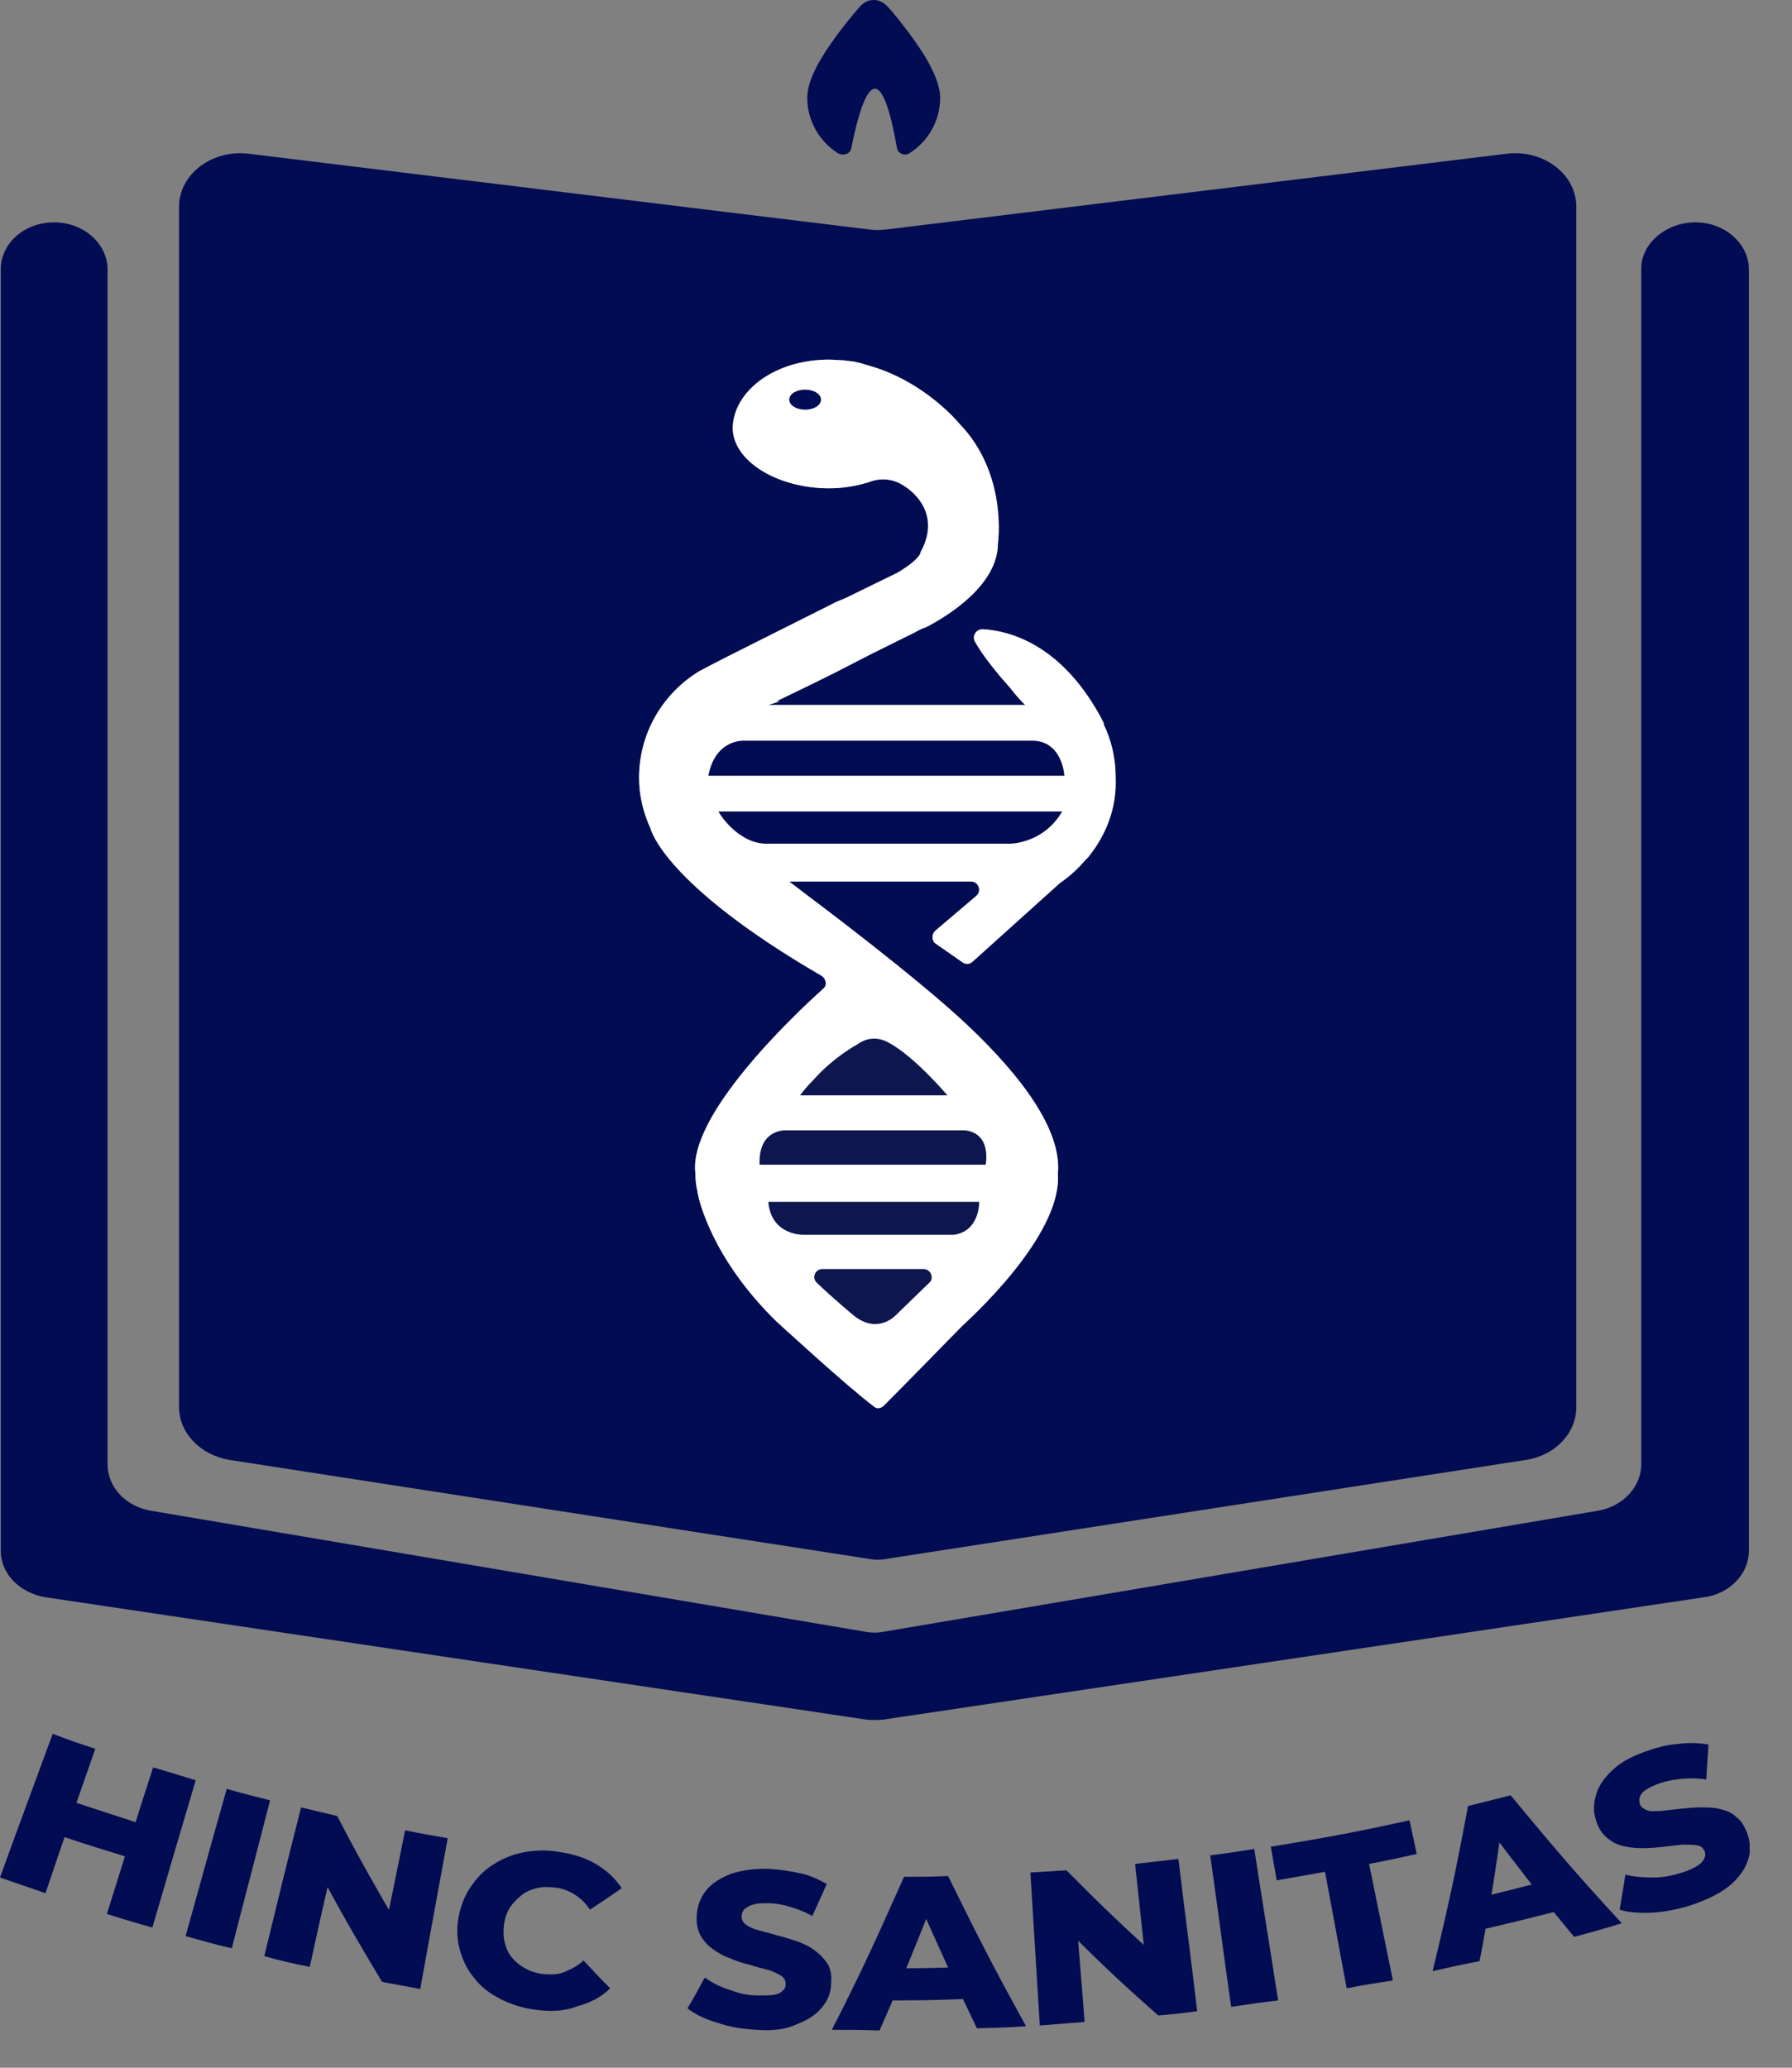
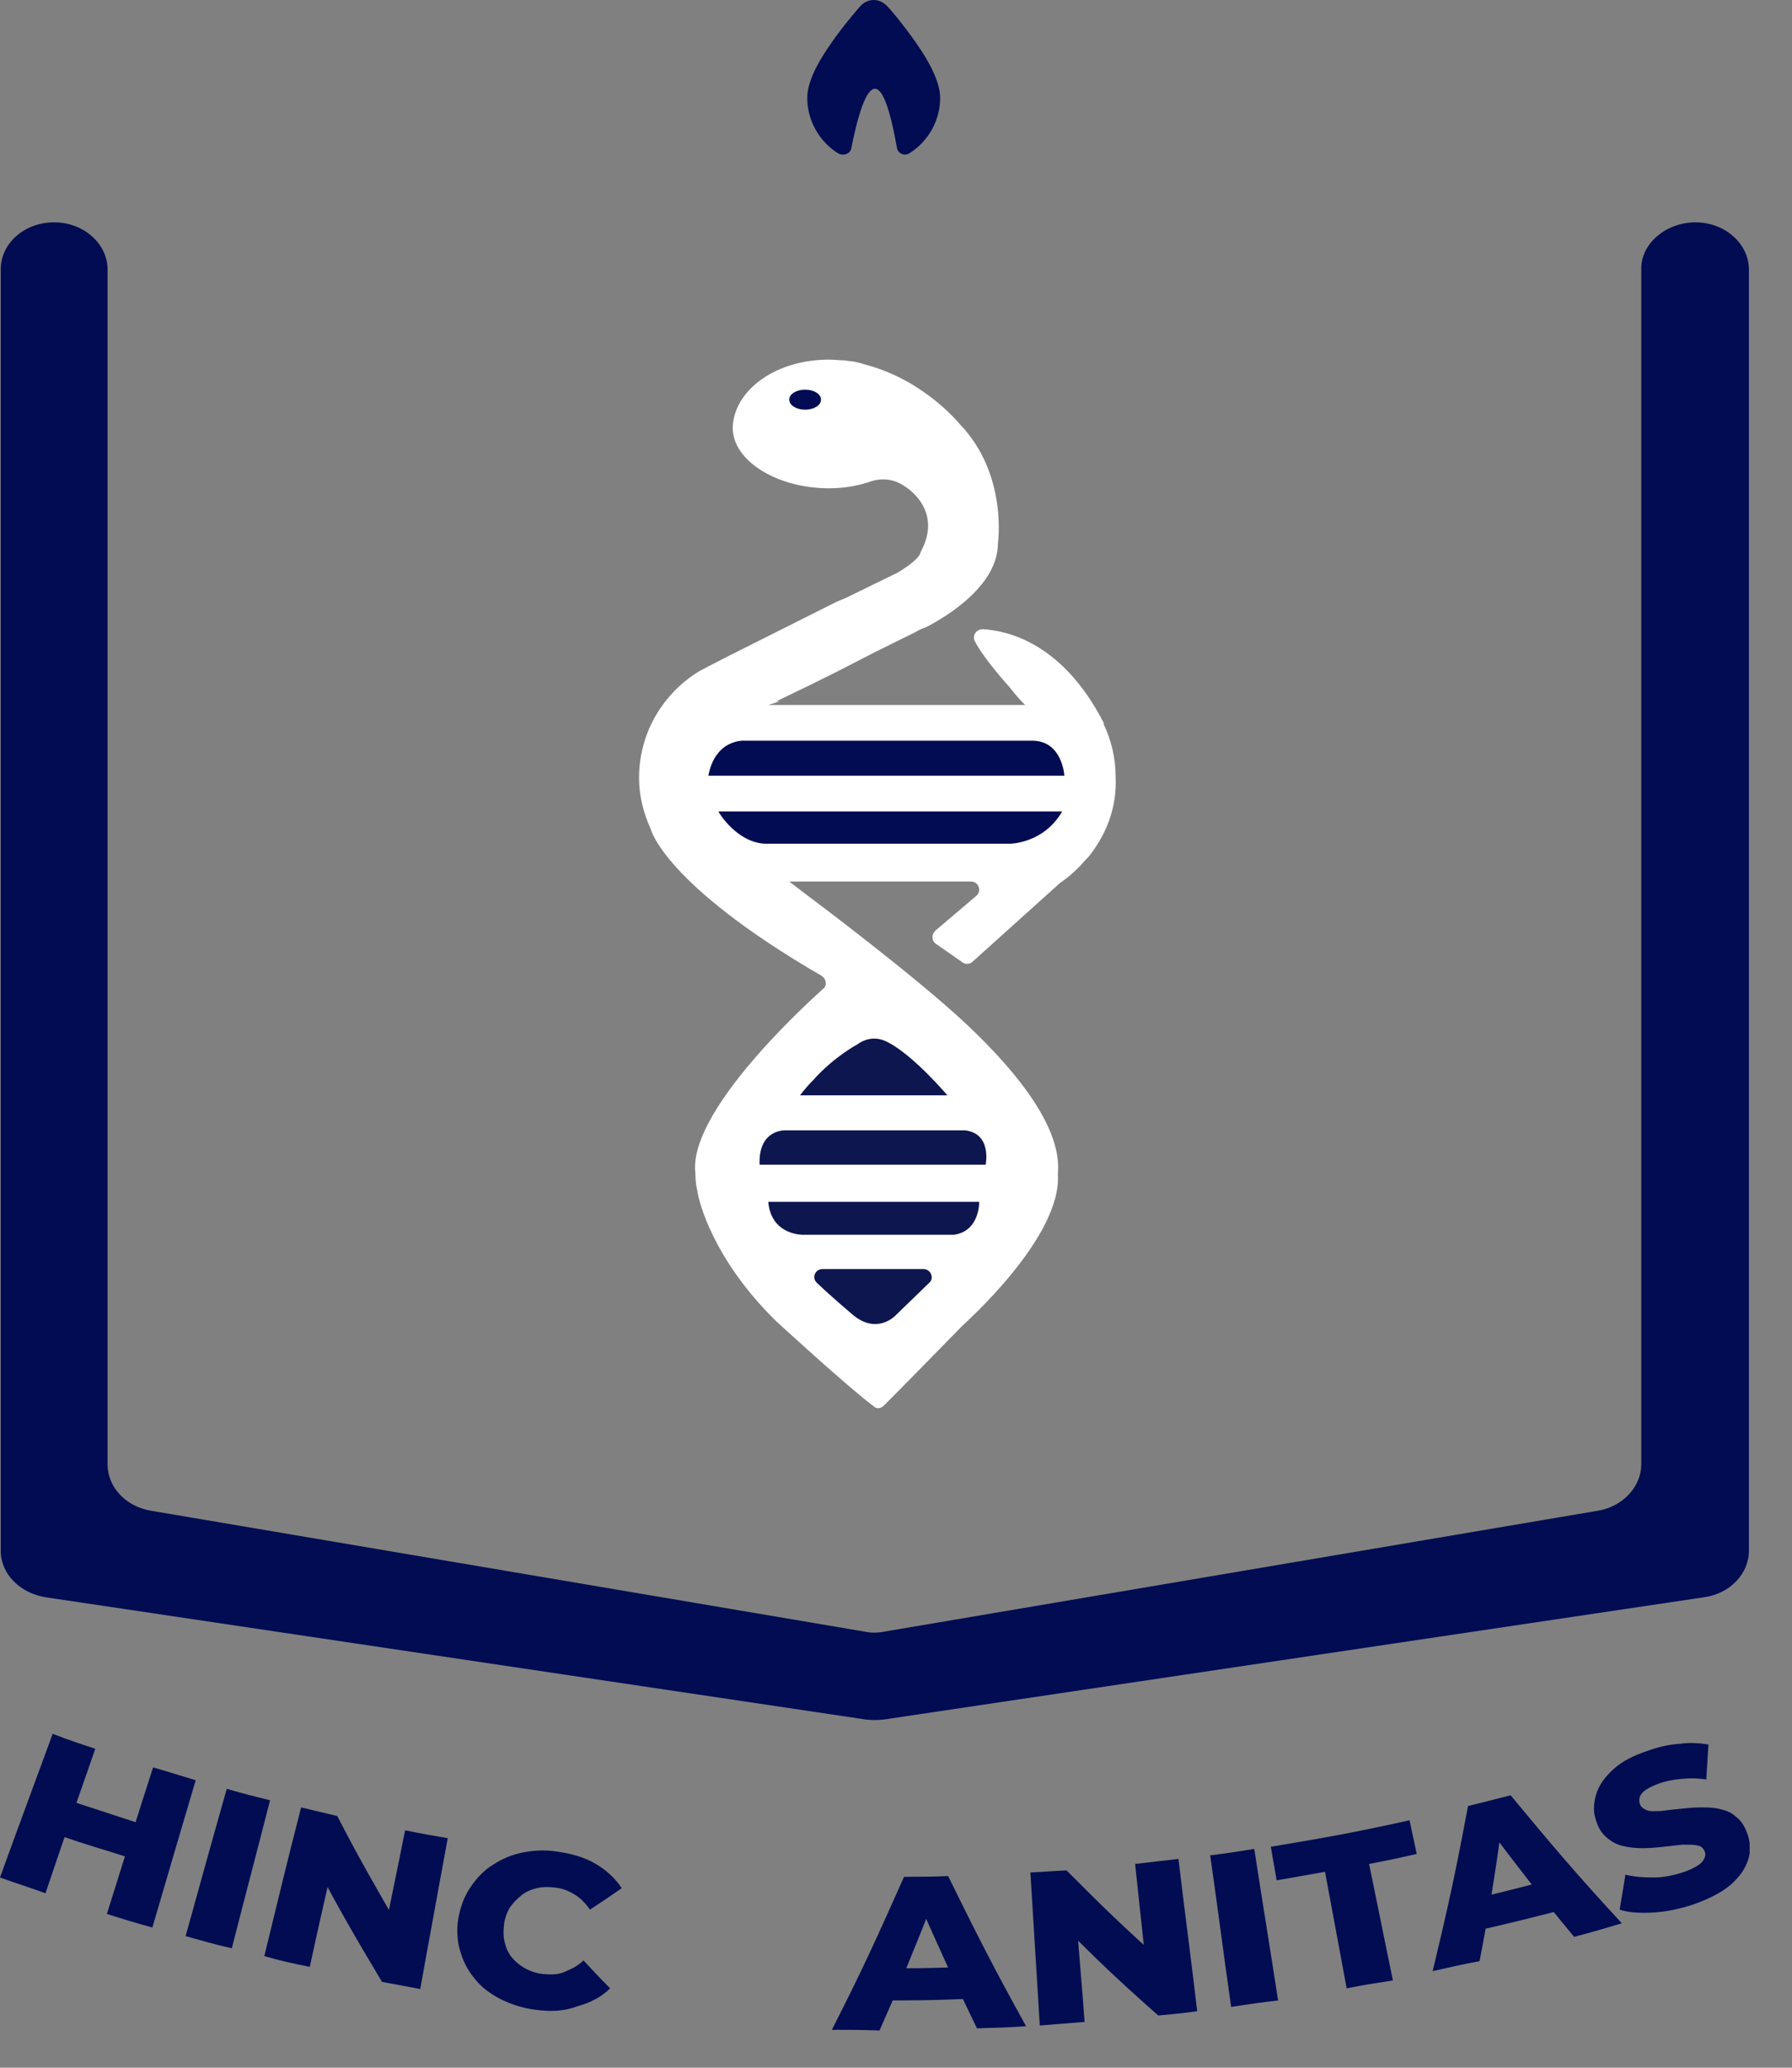
<svg xmlns="http://www.w3.org/2000/svg" width="39" height="45" viewBox="0 0 39 45" fill="none">
  <rect x="0" y="0" width="39" height="45" fill="#808080" stroke="none" />
  <g clip-path="url(#clip0_154_1300)">
    <path d="M18.528 3.221C18.669 2.521 19.078 0.716 19.518 3.205C19.534 3.345 19.691 3.408 19.801 3.33C20.194 3.081 20.461 2.63 20.461 2.132C20.461 1.836 20.288 1.432 19.927 0.918C19.675 0.56 19.408 0.233 19.298 0.124C19.219 0.047 19.125 0 19.015 0C18.905 0 18.811 0.047 18.732 0.124C18.622 0.249 18.355 0.56 18.104 0.918C17.742 1.432 17.569 1.821 17.569 2.132C17.569 2.63 17.837 3.081 18.229 3.33C18.355 3.408 18.512 3.345 18.528 3.221Z" fill="#010C52" />
    <path d="M35.72 5.866V31.867C35.72 32.349 35.327 32.785 34.777 32.878L19.251 35.508C19.109 35.539 18.952 35.539 18.811 35.508L3.284 32.878C2.734 32.785 2.341 32.364 2.341 31.867V5.866C2.341 5.306 1.823 4.839 1.179 4.839C0.534 4.839 0.016 5.29 0.016 5.866V33.749C0.016 34.247 0.424 34.667 0.99 34.761L18.842 37.422C18.968 37.437 19.109 37.437 19.235 37.422L37.087 34.761C37.653 34.683 38.062 34.247 38.062 33.749V5.866C38.062 5.306 37.543 4.839 36.899 4.839C36.255 4.839 35.705 5.306 35.72 5.866Z" fill="#010C52" />
    <path d="M3.332 38.464C3.709 38.573 3.897 38.635 4.259 38.744C3.882 40.02 3.693 40.658 3.316 41.949C2.923 41.84 2.719 41.778 2.326 41.654C2.734 40.362 2.923 39.724 3.332 38.464ZM2.797 40.425C2.216 40.238 1.917 40.16 1.336 39.958C1.43 39.662 1.493 39.522 1.587 39.211C2.153 39.398 2.452 39.491 3.017 39.678C2.923 39.973 2.876 40.129 2.797 40.425ZM0.99 41.203C0.597 41.062 0.393 41 0 40.86C0.456 39.6 0.691 38.977 1.147 37.733C1.509 37.873 1.697 37.935 2.074 38.059C1.634 39.32 1.414 39.942 0.99 41.203Z" fill="#010C52" />
    <path d="M4.039 42.136C4.4 40.844 4.573 40.207 4.935 38.931C5.312 39.04 5.5 39.086 5.877 39.18C5.547 40.471 5.375 41.109 5.045 42.401C4.636 42.307 4.432 42.245 4.039 42.136Z" fill="#010C52" />
    <path d="M5.752 42.572C6.066 41.28 6.223 40.627 6.553 39.335C6.868 39.413 7.025 39.444 7.339 39.522C7.873 40.549 8.172 41.062 8.769 42.089C8.612 42.058 8.534 42.043 8.376 42.011C8.549 41.14 8.644 40.705 8.816 39.833C9.194 39.911 9.382 39.942 9.744 40.004C9.508 41.311 9.382 41.965 9.146 43.287C8.816 43.225 8.644 43.194 8.314 43.132C7.701 42.105 7.402 41.591 6.852 40.549C7.009 40.58 7.072 40.596 7.229 40.642C7.025 41.514 6.931 41.934 6.742 42.805C6.349 42.727 6.145 42.681 5.752 42.572Z" fill="#010C52" />
    <path d="M11.661 43.739C11.378 43.708 11.111 43.614 10.89 43.505C10.655 43.381 10.466 43.241 10.325 43.054C10.168 42.867 10.073 42.665 10.011 42.447C9.948 42.229 9.932 41.98 9.979 41.731C10.026 41.483 10.105 41.265 10.246 41.062C10.372 40.876 10.529 40.705 10.733 40.58C10.922 40.456 11.142 40.362 11.378 40.316C11.613 40.269 11.865 40.253 12.148 40.3C12.462 40.347 12.729 40.424 12.965 40.564C13.201 40.705 13.389 40.876 13.531 41.093C13.264 41.28 13.122 41.373 12.839 41.56C12.745 41.42 12.635 41.311 12.509 41.233C12.383 41.156 12.242 41.093 12.069 41.078C11.928 41.062 11.802 41.062 11.676 41.093C11.551 41.125 11.441 41.171 11.346 41.249C11.252 41.327 11.173 41.405 11.095 41.514C11.032 41.623 10.985 41.747 10.969 41.887C10.953 42.027 10.953 42.151 10.985 42.276C11.016 42.401 11.063 42.509 11.142 42.603C11.221 42.696 11.315 42.774 11.425 42.836C11.535 42.898 11.676 42.945 11.818 42.961C11.991 42.976 12.148 42.976 12.289 42.914C12.431 42.852 12.572 42.789 12.698 42.665C12.934 42.914 13.043 43.038 13.279 43.272C13.091 43.459 12.855 43.583 12.572 43.661C12.289 43.77 11.991 43.785 11.661 43.739Z" fill="#010C52" />
-     <path d="M16.454 44.174C16.155 44.159 15.872 44.112 15.605 44.019C15.338 43.941 15.118 43.832 14.961 43.708C15.118 43.443 15.196 43.303 15.338 43.038C15.495 43.147 15.668 43.241 15.872 43.303C16.076 43.381 16.281 43.428 16.501 43.428C16.642 43.428 16.752 43.428 16.846 43.412C16.941 43.396 17.004 43.365 17.035 43.319C17.082 43.287 17.098 43.241 17.098 43.178C17.098 43.101 17.067 43.038 16.988 42.992C16.909 42.945 16.815 42.898 16.705 42.867C16.579 42.836 16.454 42.805 16.312 42.758C16.171 42.727 16.029 42.681 15.888 42.618C15.746 42.572 15.621 42.494 15.511 42.416C15.401 42.338 15.306 42.229 15.244 42.12C15.181 41.996 15.149 41.856 15.165 41.669C15.181 41.467 15.244 41.296 15.369 41.14C15.495 40.985 15.668 40.876 15.904 40.782C16.139 40.705 16.422 40.658 16.752 40.673C16.972 40.689 17.192 40.72 17.412 40.767C17.632 40.813 17.821 40.907 17.994 41C17.868 41.28 17.805 41.42 17.679 41.7C17.522 41.607 17.349 41.545 17.192 41.498C17.035 41.451 16.878 41.42 16.721 41.42C16.579 41.42 16.469 41.42 16.391 41.451C16.312 41.467 16.249 41.514 16.202 41.545C16.171 41.591 16.139 41.638 16.139 41.7C16.139 41.778 16.171 41.84 16.234 41.887C16.297 41.934 16.391 41.98 16.517 42.011C16.627 42.043 16.768 42.074 16.909 42.12C17.051 42.152 17.192 42.198 17.334 42.245C17.475 42.292 17.601 42.354 17.711 42.432C17.821 42.51 17.915 42.603 17.994 42.712C18.072 42.821 18.104 42.976 18.088 43.147C18.088 43.35 18.025 43.521 17.899 43.676C17.774 43.832 17.601 43.956 17.349 44.05C17.129 44.159 16.831 44.206 16.454 44.174Z" fill="#010C52" />
    <path d="M18.984 43.536C19.094 43.256 19.141 43.116 19.251 42.836C19.942 42.836 20.288 42.836 20.98 42.805C21.09 43.085 21.152 43.21 21.262 43.49C20.351 43.536 19.895 43.536 18.984 43.536ZM18.104 44.175C18.779 42.852 19.078 42.183 19.675 40.845C20.052 40.845 20.241 40.845 20.634 40.829C21.278 42.136 21.608 42.79 22.331 44.097C21.907 44.128 21.687 44.128 21.262 44.143C20.712 43.008 20.461 42.447 19.958 41.312C20.115 41.312 20.194 41.312 20.335 41.312C19.88 42.463 19.644 43.054 19.141 44.19C18.732 44.175 18.528 44.175 18.104 44.175Z" fill="#010C52" />
    <path d="M22.63 44.081C22.551 42.758 22.504 42.089 22.425 40.751C22.74 40.736 22.897 40.72 23.211 40.705C24.028 41.529 24.453 41.934 25.333 42.727C25.175 42.743 25.097 42.758 24.94 42.774C24.845 41.887 24.798 41.451 24.704 40.565C25.081 40.518 25.27 40.502 25.647 40.456C25.804 41.778 25.898 42.432 26.055 43.77C25.726 43.816 25.553 43.832 25.207 43.863C24.311 43.07 23.887 42.665 23.054 41.825C23.211 41.809 23.29 41.809 23.431 41.794C23.494 42.681 23.541 43.116 23.604 44.003C23.227 44.034 23.023 44.05 22.63 44.081Z" fill="#010C52" />
    <path d="M26.794 43.676C26.605 42.354 26.527 41.7 26.338 40.378C26.715 40.331 26.92 40.3 27.297 40.238C27.501 41.56 27.611 42.214 27.816 43.536C27.407 43.583 27.203 43.614 26.794 43.676Z" fill="#010C52" />
    <path d="M29.308 43.272C29.12 42.261 29.026 41.747 28.837 40.736C28.413 40.814 28.209 40.845 27.784 40.922C27.737 40.627 27.706 40.487 27.658 40.191C28.869 39.989 29.481 39.88 30.676 39.615C30.739 39.911 30.77 40.051 30.833 40.347C30.424 40.44 30.204 40.487 29.796 40.565C30 41.576 30.11 42.09 30.314 43.101C29.906 43.163 29.701 43.194 29.308 43.272Z" fill="#010C52" />
    <path d="M31.902 42.074C31.933 41.778 31.965 41.638 31.996 41.343C32.672 41.187 33.017 41.094 33.693 40.922C33.866 41.171 33.96 41.28 34.133 41.529C33.237 41.763 32.782 41.872 31.902 42.074ZM31.179 42.898C31.524 41.467 31.682 40.736 31.949 39.304C32.326 39.211 32.514 39.164 32.876 39.071C33.819 40.207 34.29 40.767 35.296 41.856C34.888 41.98 34.667 42.043 34.259 42.152C33.457 41.187 33.08 40.689 32.326 39.693C32.483 39.662 32.546 39.631 32.703 39.6C32.53 40.829 32.436 41.452 32.2 42.681C31.792 42.758 31.587 42.805 31.179 42.898Z" fill="#010C52" />
    <path d="M36.836 41.452C36.553 41.545 36.255 41.607 35.972 41.623C35.689 41.638 35.437 41.623 35.249 41.56C35.296 41.265 35.327 41.109 35.374 40.798C35.563 40.845 35.752 40.86 35.987 40.86C36.207 40.86 36.412 40.814 36.616 40.751C36.757 40.705 36.852 40.658 36.93 40.611C37.009 40.565 37.056 40.518 37.087 40.456C37.119 40.394 37.119 40.347 37.103 40.3C37.072 40.222 37.025 40.176 36.93 40.16C36.852 40.145 36.742 40.145 36.616 40.145C36.49 40.16 36.349 40.176 36.207 40.191C36.066 40.207 35.909 40.222 35.752 40.222C35.594 40.222 35.453 40.207 35.327 40.176C35.186 40.145 35.076 40.082 34.966 39.989C34.856 39.895 34.777 39.771 34.73 39.6C34.667 39.413 34.683 39.227 34.746 39.024C34.809 38.837 34.934 38.666 35.123 38.495C35.312 38.324 35.563 38.2 35.893 38.091C36.113 38.013 36.333 37.966 36.553 37.951C36.773 37.919 36.993 37.935 37.182 37.966C37.166 38.262 37.15 38.417 37.135 38.728C36.946 38.697 36.773 38.697 36.6 38.713C36.427 38.729 36.27 38.76 36.129 38.806C36.003 38.853 35.893 38.9 35.83 38.946C35.752 38.993 35.705 39.055 35.689 39.102C35.673 39.149 35.673 39.211 35.689 39.258C35.705 39.32 35.767 39.367 35.846 39.398C35.925 39.429 36.035 39.413 36.145 39.413C36.27 39.398 36.396 39.382 36.553 39.367C36.695 39.351 36.852 39.335 36.993 39.335C37.15 39.335 37.292 39.335 37.417 39.367C37.559 39.398 37.685 39.444 37.779 39.538C37.889 39.615 37.968 39.74 38.03 39.911C38.093 40.098 38.109 40.285 38.046 40.471C37.983 40.673 37.858 40.845 37.669 41.016C37.465 41.187 37.197 41.327 36.836 41.452Z" fill="#010C52" />
-     <path d="M23.683 18.656L23.62 18.718C23.463 18.905 23.274 19.076 23.07 19.216L21.168 20.928C21.105 20.99 21.011 20.99 20.948 20.944L20.367 20.539C20.273 20.477 20.273 20.337 20.351 20.259L21.247 19.497C21.373 19.388 21.294 19.185 21.137 19.185H17.177L17.585 19.497C17.585 19.497 19.942 21.255 21.074 22.328C22.206 23.402 23.117 24.585 23.023 25.549C23.117 26.919 21.011 28.786 20.933 28.864C20.87 28.926 19.613 30.217 19.235 30.591C19.172 30.653 19.078 30.669 19.015 30.606C18.45 30.186 16.894 28.755 16.894 28.755C15.495 27.385 15.212 26.125 15.181 25.954V25.938C15.149 25.814 15.134 25.674 15.134 25.534C14.977 24.273 17.255 22.111 17.915 21.519C18.01 21.442 17.978 21.302 17.884 21.239C14.427 19.232 14.159 18.034 14.159 18.034C14.002 17.692 13.908 17.318 13.908 16.929C13.908 15.949 14.427 15.093 15.212 14.611L15.448 14.486L15.841 14.284L18.198 13.101C18.277 13.07 18.34 13.039 18.418 13.008L19.534 12.463C20.052 12.152 20.037 12.012 20.037 12.012C20.54 11.094 19.707 10.596 19.707 10.596C19.408 10.379 19.11 10.425 18.968 10.472C18.937 10.487 18.905 10.487 18.89 10.503H18.874C18.622 10.581 18.34 10.627 18.041 10.627C16.878 10.627 15.872 9.989 15.951 9.227C16.029 8.465 16.894 7.827 18.041 7.827C18.151 7.827 18.277 7.842 18.371 7.842C18.45 7.858 18.528 7.858 18.607 7.873C18.654 7.889 18.685 7.889 18.733 7.904C18.78 7.92 18.843 7.936 18.89 7.951C20.131 8.293 20.885 9.227 20.885 9.227C21.938 10.316 21.718 11.825 21.718 11.825C21.718 12.712 20.681 13.382 20.131 13.662H20.115C20.037 13.693 19.974 13.724 19.927 13.755L19.015 14.206L18.167 14.642L17.664 14.891L16.894 15.264H16.972L16.721 15.342H22.316C22.268 15.311 22.127 15.155 21.97 14.953C21.703 14.657 21.373 14.253 21.215 13.957C21.153 13.833 21.247 13.693 21.388 13.693C21.923 13.724 23.133 13.988 24.028 15.747H24.013C24.186 16.105 24.28 16.494 24.28 16.914C24.311 17.598 24.06 18.189 23.683 18.656ZM32.797 3.345L19.282 4.995C19.157 5.01 19.031 5.01 18.921 4.995L5.406 3.345C4.605 3.252 3.897 3.797 3.897 4.497V30.622C3.897 31.182 4.353 31.664 4.998 31.773L18.874 33.92C19.031 33.952 19.172 33.952 19.33 33.92L33.206 31.773C33.835 31.68 34.306 31.198 34.306 30.622V4.497C34.306 3.797 33.599 3.252 32.797 3.345Z" fill="#010C52" />
    <path d="M23.683 18.656L23.62 18.718C23.463 18.905 23.274 19.076 23.07 19.216L21.168 20.928C21.105 20.99 21.011 20.99 20.948 20.944L20.367 20.539C20.273 20.477 20.273 20.337 20.351 20.259L21.247 19.497C21.373 19.388 21.294 19.185 21.137 19.185H17.177L17.585 19.497C17.585 19.497 19.942 21.255 21.074 22.328C22.206 23.402 23.117 24.585 23.023 25.549C23.117 26.919 21.011 28.786 20.933 28.864C20.87 28.926 19.613 30.217 19.235 30.591C19.172 30.653 19.078 30.669 19.015 30.606C18.45 30.186 16.894 28.755 16.894 28.755C15.495 27.385 15.212 26.125 15.181 25.954V25.938C15.149 25.814 15.134 25.674 15.134 25.534C14.977 24.273 17.255 22.111 17.915 21.519C18.01 21.442 17.978 21.302 17.884 21.239C14.427 19.232 14.159 18.034 14.159 18.034C14.002 17.692 13.908 17.318 13.908 16.929C13.908 15.949 14.427 15.093 15.212 14.611L15.448 14.486L15.841 14.284L18.198 13.101C18.277 13.07 18.34 13.039 18.418 13.008L19.534 12.463C20.052 12.152 20.037 12.012 20.037 12.012C20.54 11.094 19.707 10.596 19.707 10.596C19.408 10.379 19.11 10.425 18.968 10.472C18.937 10.487 18.905 10.487 18.89 10.503H18.874C18.622 10.581 18.34 10.627 18.041 10.627C16.878 10.627 15.872 9.989 15.951 9.227C16.029 8.465 16.894 7.827 18.041 7.827C18.151 7.827 18.277 7.842 18.371 7.842C18.45 7.858 18.528 7.858 18.607 7.873C18.654 7.889 18.685 7.889 18.733 7.904C18.78 7.92 18.843 7.936 18.89 7.951C20.131 8.293 20.885 9.227 20.885 9.227C21.938 10.316 21.718 11.825 21.718 11.825C21.718 12.712 20.681 13.382 20.131 13.662H20.115C20.037 13.693 19.974 13.724 19.927 13.755L19.015 14.206L18.167 14.642L17.664 14.891L16.894 15.264H16.972L16.721 15.342H22.316C22.268 15.311 22.127 15.155 21.97 14.953C21.703 14.657 21.373 14.253 21.215 13.957C21.153 13.833 21.247 13.693 21.388 13.693C21.923 13.724 23.133 13.988 24.028 15.747H24.013C24.186 16.105 24.28 16.494 24.28 16.914C24.311 17.598 24.06 18.189 23.683 18.656Z" fill="white" />
    <path d="M16.642 18.361H21.985C21.985 18.361 22.708 18.361 23.117 17.66H15.636C15.636 17.676 16.029 18.329 16.642 18.361Z" fill="#010C52" />
    <path d="M22.441 16.12H16.218C16.218 16.12 15.574 16.058 15.416 16.882H23.164C23.164 16.867 23.117 16.104 22.441 16.12Z" fill="#010C52" />
    <path d="M16.532 25.347H21.451C21.451 25.347 21.593 24.662 20.995 24.6H17.114C17.114 24.6 16.501 24.553 16.532 25.347Z" fill="#010C52" />
    <path d="M16.532 25.347H21.451C21.451 25.347 21.593 24.662 20.995 24.6H17.114C17.114 24.6 16.501 24.553 16.532 25.347Z" fill="#3E3E3E" fill-opacity="0.2" />
    <path d="M17.412 23.838C17.507 23.713 17.601 23.604 17.695 23.511C18.151 22.997 18.654 22.733 18.654 22.733C18.89 22.562 19.125 22.577 19.33 22.686C19.895 22.982 20.618 23.838 20.618 23.838H17.412Z" fill="#010C52" />
    <path d="M17.412 23.838C17.507 23.713 17.601 23.604 17.695 23.511C18.151 22.997 18.654 22.733 18.654 22.733C18.89 22.562 19.125 22.577 19.33 22.686C19.895 22.982 20.618 23.838 20.618 23.838H17.412Z" fill="#3E3E3E" fill-opacity="0.2" />
    <path d="M17.177 8.698C17.177 8.573 17.334 8.48 17.522 8.48C17.711 8.48 17.868 8.573 17.868 8.698C17.868 8.822 17.711 8.916 17.522 8.916C17.334 8.916 17.177 8.822 17.177 8.698Z" fill="#010C52" />
    <path d="M20.1 27.619H17.9C17.742 27.619 17.664 27.805 17.774 27.914C18.151 28.272 18.544 28.599 18.544 28.599C19.078 29.066 19.487 28.63 19.487 28.63L20.226 27.914C20.335 27.821 20.257 27.619 20.1 27.619Z" fill="#010C52" />
    <path d="M20.1 27.619H17.9C17.742 27.619 17.664 27.805 17.774 27.914C18.151 28.272 18.544 28.599 18.544 28.599C19.078 29.066 19.487 28.63 19.487 28.63L20.226 27.914C20.335 27.821 20.257 27.619 20.1 27.619Z" fill="#3E3E3E" fill-opacity="0.2" />
    <path d="M17.475 26.872H20.76C21.326 26.794 21.31 26.156 21.31 26.156H16.721C16.784 26.887 17.475 26.872 17.475 26.872Z" fill="#010C52" />
    <path d="M17.475 26.872H20.76C21.326 26.794 21.31 26.156 21.31 26.156H16.721C16.784 26.887 17.475 26.872 17.475 26.872Z" fill="#3E3E3E" fill-opacity="0.2" />
  </g>
  <defs>
    <clipPath id="clip0_154_1300">
      <rect width="38.078" height="44.19" fill="white" />
    </clipPath>
  </defs>
</svg>